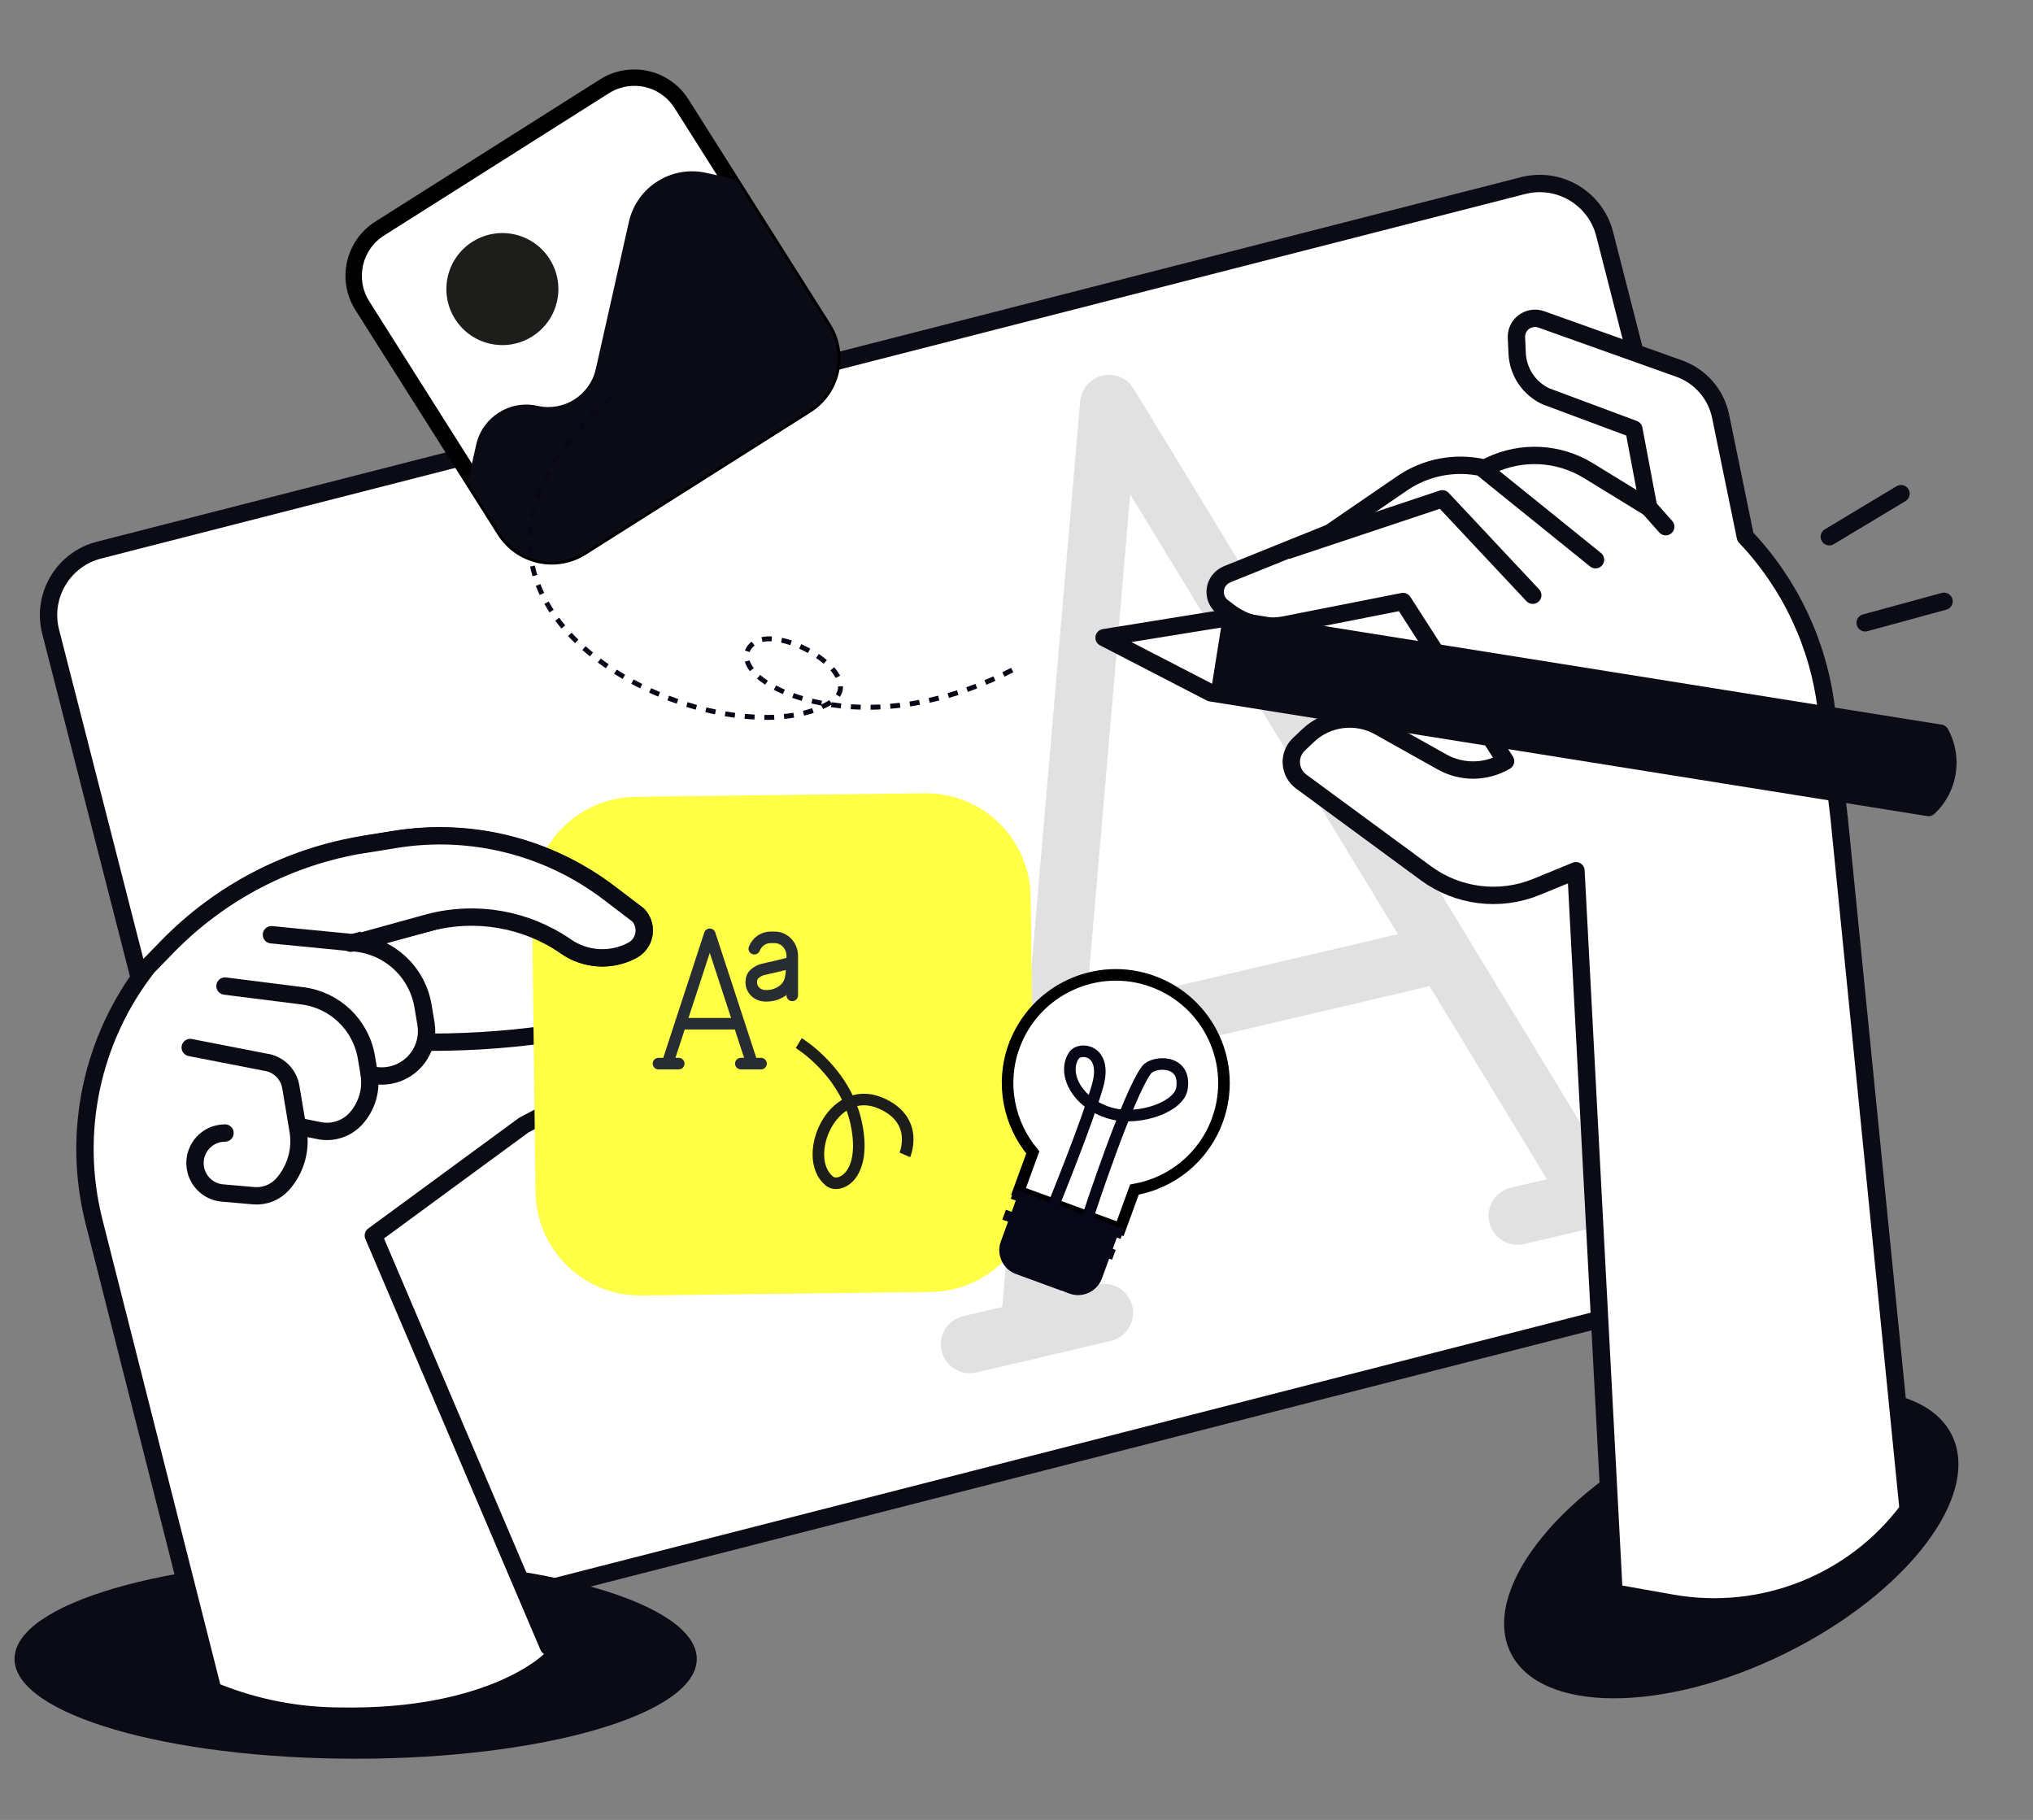
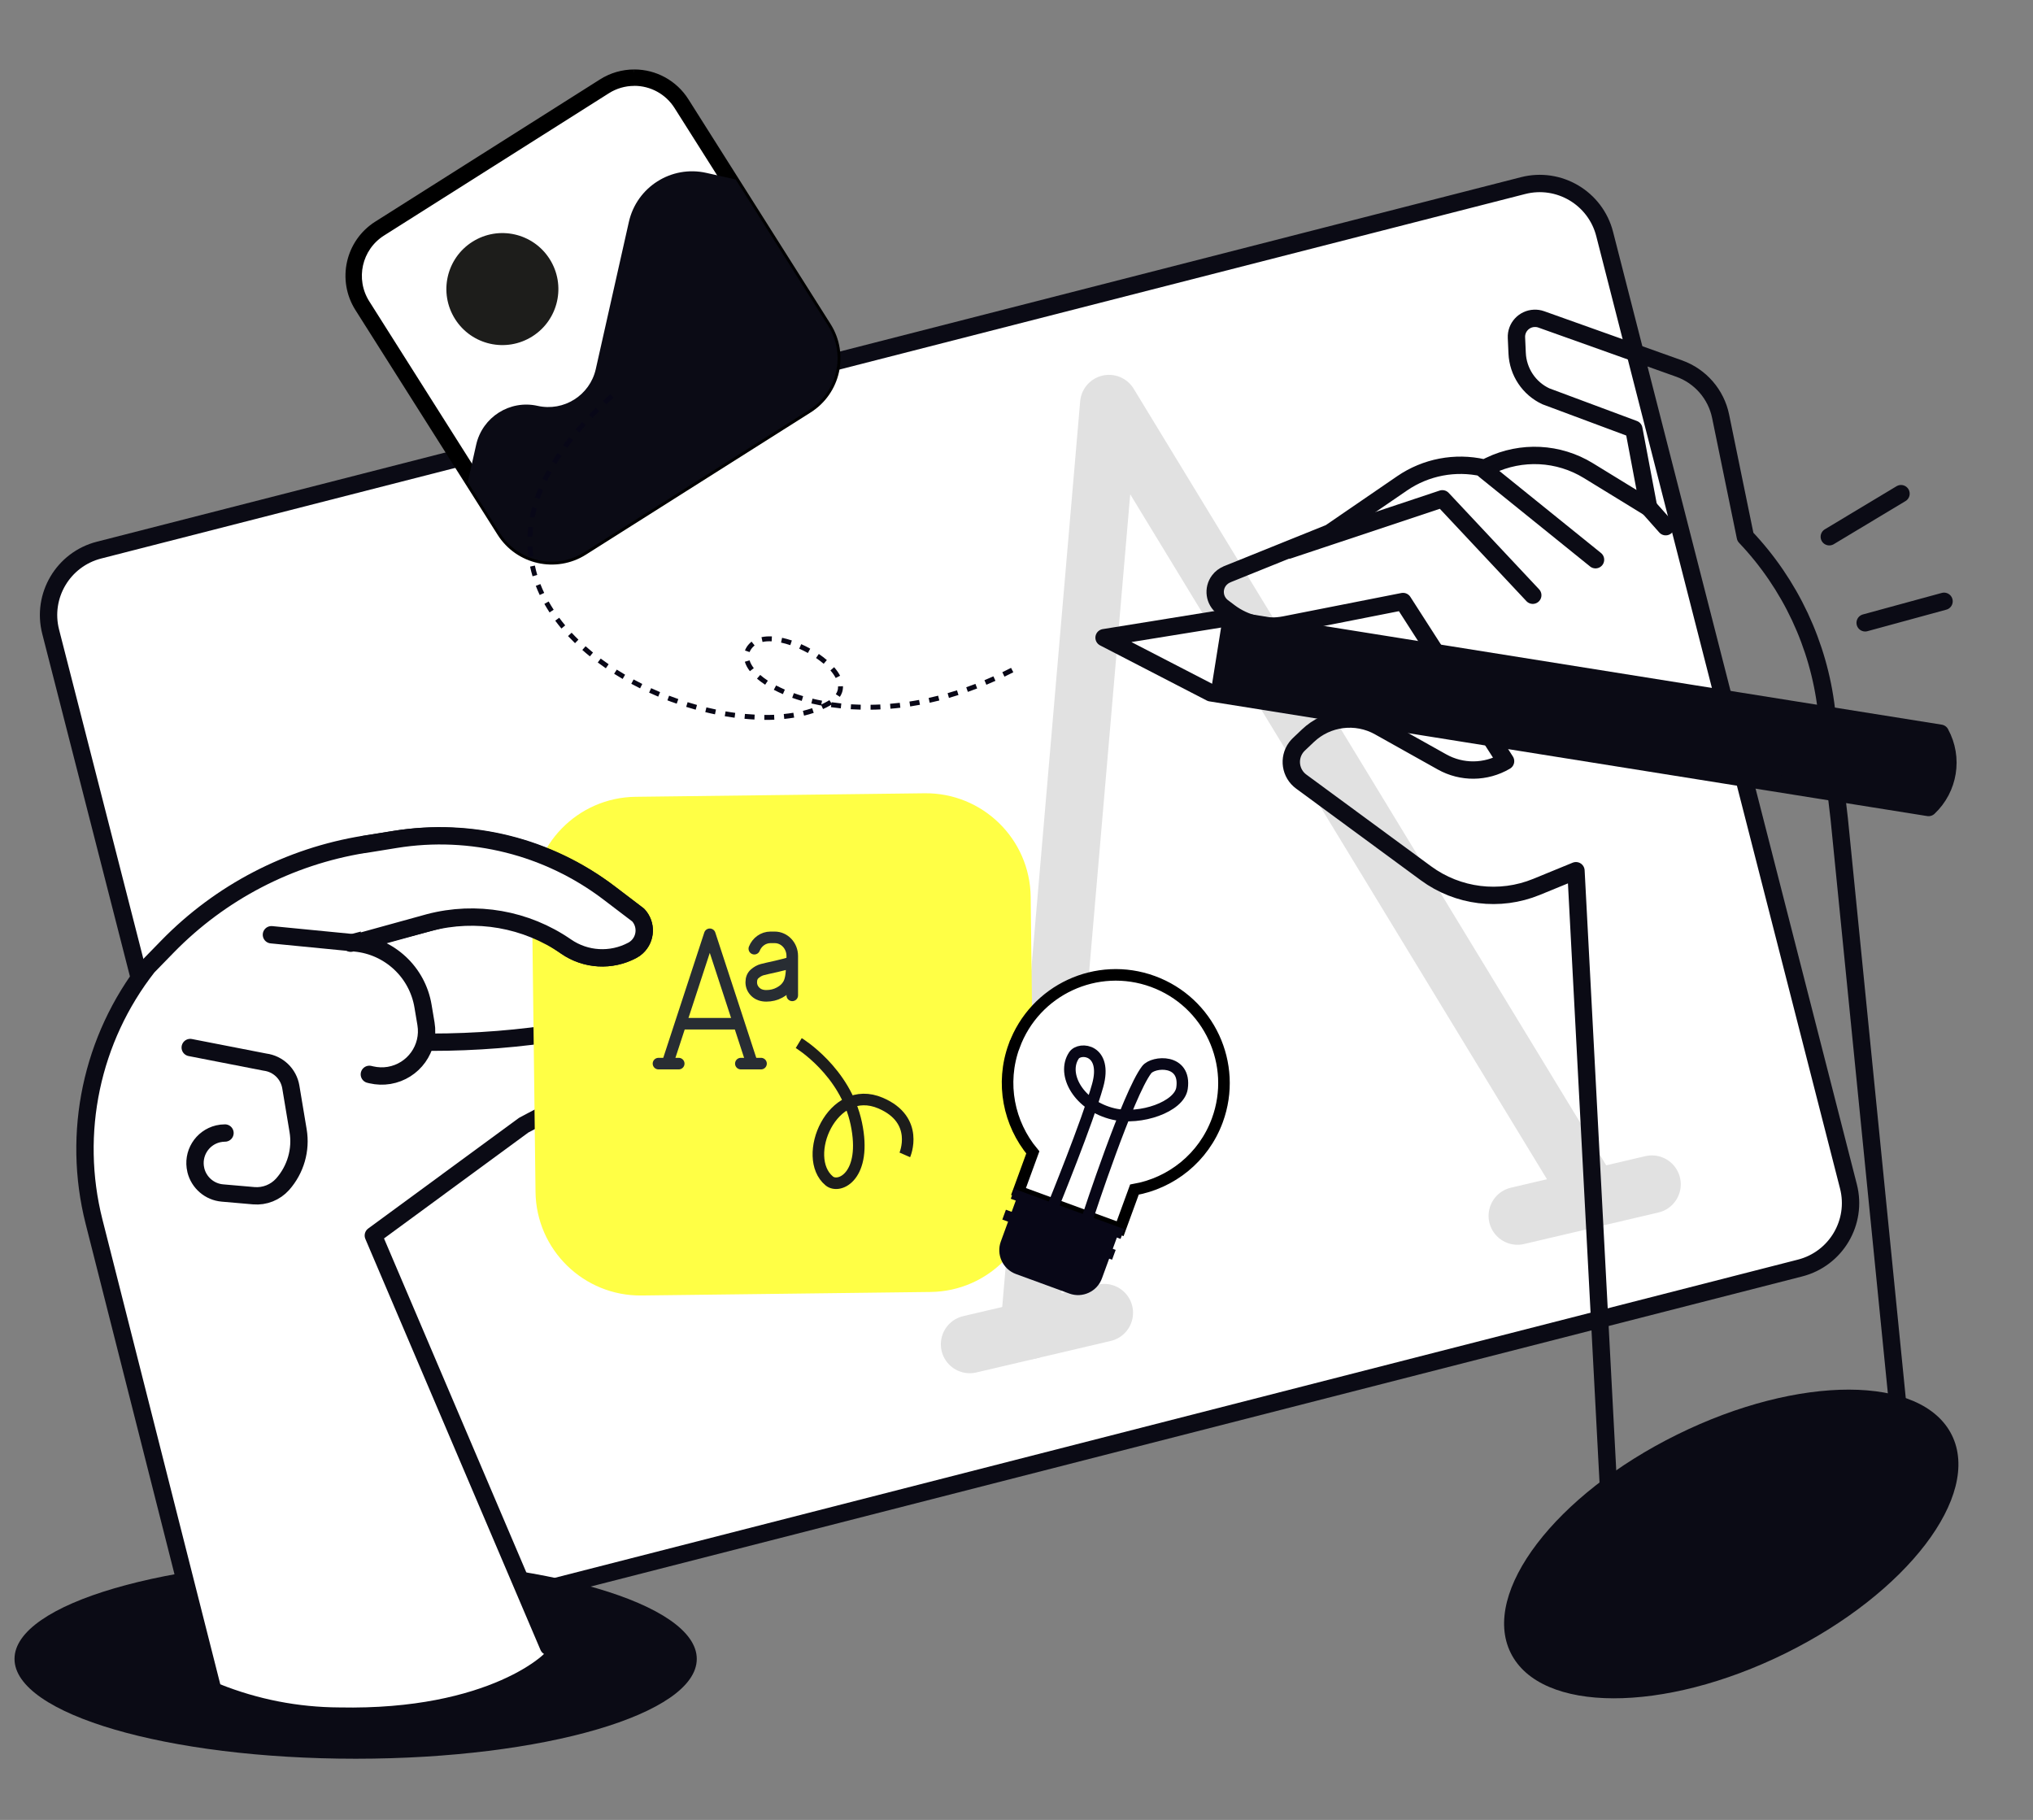
<svg xmlns="http://www.w3.org/2000/svg" id="Laag_1" data-name="Laag 1" viewBox="0 0 351.5 314.65">
  <rect x="0" y="0" width="351.5" height="314.65" fill="#808080" stroke="none" />
  <defs>
    <style>
      .cls-1 {
        stroke: #e1e1e1;
        stroke-width: 10px;
      }

      .cls-1, .cls-2, .cls-3, .cls-4, .cls-5, .cls-6 {
        fill: none;
      }

      .cls-1, .cls-2, .cls-3, .cls-5 {
        stroke-linejoin: round;
      }

      .cls-1, .cls-2, .cls-3, .cls-5, .cls-6 {
        stroke-linecap: round;
      }

      .cls-7 {
        fill: #ffff45;
      }

      .cls-7, .cls-8, .cls-9, .cls-10, .cls-11 {
        stroke-width: 0px;
      }

      .cls-2 {
        stroke: #282d33;
      }

      .cls-2, .cls-12, .cls-3, .cls-4 {
        stroke-width: 2px;
      }

      .cls-12, .cls-13 {
        stroke: #000;
      }

      .cls-12, .cls-10 {
        fill: #fff;
      }

      .cls-8 {
        fill: #1d1d1b;
      }

      .cls-3 {
        stroke: #080717;
      }

      .cls-4 {
        stroke: #1d1d1b;
      }

      .cls-4, .cls-6 {
        stroke-miterlimit: 10;
      }

      .cls-5, .cls-6 {
        stroke: #0b0b15;
        stroke-width: 3px;
      }

      .cls-9 {
        fill: #080717;
      }

      .cls-13 {
        fill: #000;
      }

      .cls-11 {
        fill: #0b0b15;
      }
    </style>
  </defs>
  <path id="Path_1870" data-name="Path 1870" class="cls-10" d="M311.23,219.23l-246.21,63.02c-6.2,1.59-12.52-2.15-14.11-8.36,0,0,0,0,0,0L8.76,109.22c-1.59-6.2,2.15-12.52,8.36-14.11l246.21-63.02c6.2-1.59,12.52,2.15,14.11,8.36,0,0,0,0,0,0l42.15,164.67c1.59,6.2-2.15,12.52-8.36,14.11,0,0,0,0,0,0" />
  <path id="Path_1871" data-name="Path 1871" class="cls-5" d="M311.23,219.23l-246.21,63.02c-6.2,1.59-12.52-2.15-14.11-8.36,0,0,0,0,0,0L8.76,109.22c-1.59-6.2,2.15-12.52,8.36-14.11l246.21-63.02c6.2-1.59,12.52,2.15,14.11,8.36,0,0,0,0,0,0l42.15,164.67c1.59,6.2-2.15,12.52-8.36,14.11,0,0,0,0,0,0Z" />
  <g>
    <polyline class="cls-1" points="177.95 230.01 184.85 149.91 191.74 69.81 233.54 138.49 275.32 207.17" />
    <line class="cls-1" x1="167.67" y1="232.42" x2="190.9" y2="226.97" />
    <line class="cls-1" x1="262.37" y1="210.21" x2="285.6" y2="204.76" />
-     <line class="cls-1" x1="184.72" y1="180.01" x2="246.97" y2="165.41" />
  </g>
  <path id="Path_1875" data-name="Path 1875" class="cls-11" d="M120.47,286.81c0,9.53-26.41,17.26-58.98,17.26s-58.98-7.72-58.98-17.26,26.41-17.26,58.98-17.26,58.98,7.73,58.98,17.26" />
  <path id="Path_1876" data-name="Path 1876" class="cls-11" d="M337.47,248.12c5.16,10.45-7.74,27.35-28.8,37.74-21.06,10.39-42.33,10.35-47.48-.1-5.16-10.45,7.74-27.35,28.8-37.74,21.06-10.39,42.32-10.35,47.48.1" />
  <path id="Path_1877" data-name="Path 1877" class="cls-10" d="M111.72,157.4l-.09-.07-21.54-10.39c-3.55-.81-7.15-1.41-10.77-1.78l-15.87-.36c-13.18,2.18-25.31,8.53-34.61,18.12l-3.36,3.47-.16.18c-9.93,12.93-13.44,29.69-9.51,45.52l20.01,77.53c.24.92,2.09,1.55,2.15,1.54,6.58,2.64,13.6,4.01,20.69,4.04,26.1.54,36.48-9.68,36.22-10.29l-29.84-71.72,26.38-19.15,13.71-4.27c3.41-1.83,4.7-6.07,2.87-9.48-1.11-2.08-3.2-3.46-5.55-3.67-1.68-.15-3.38-.04-5.03.31-7.47,1.65-15.03,2.86-22.64,3.62,0-.47-.17-3.82-.25-4.3l-4.76-9.1c-1.66-1.5-3.52-2.77-5.51-3.79l12.3-4.68,3.99.37c6.2.54,12.23,2.31,17.74,5.21,4.19,2.24,8.91,4.09,11.39,2.93,1.83-.79,3.18-2.4,3.65-4.34.43-1.98-.18-4.03-1.61-5.46" />
  <path id="Path_1878" data-name="Path 1878" class="cls-5" d="M74.49,180.19c7.74,0,15.47-.61,23.11-1.85,1.47-.31,2.99-.41,4.49-.27,2.73.21,4.77,2.6,4.55,5.33-.13,1.69-1.13,3.2-2.63,4l-13.46,7.13-26,19.08,30.28,71.06" />
  <line id="Line_225" data-name="Line 225" class="cls-6" x1="328.68" y1="85.35" x2="316.28" y2="92.8" />
  <line id="Line_226" data-name="Line 226" class="cls-6" x1="336.12" y1="103.96" x2="322.48" y2="107.68" />
  <path id="Path_1879" data-name="Path 1879" class="cls-7" d="M160.89,223.37l-49.95.61c-10.01.12-18.23-7.9-18.35-17.91h0s-.61-49.96-.61-49.96c-.12-10.01,7.9-18.23,17.91-18.35h0l49.96-.61c10.01-.12,18.23,7.9,18.35,17.91l.61,49.96c.12,10.01-7.9,18.23-17.91,18.35" />
  <path id="Path_1880" data-name="Path 1880" class="cls-5" d="M36.63,291.56l-20.38-80.38c-3.87-15.33-.44-31.59,9.31-44.04l3.41-3.5c9.15-9.38,21.06-15.57,34-17.66l5.05-.81c13.28-2.15,26.87,1.26,37.57,9.41l4.75,3.62c1.47,1.58,1.38,4.05-.2,5.52-.25.23-.52.43-.82.58-3.64,1.94-8.06,1.69-11.45-.65l-10.88-7.51-26.35,6.93" />
  <path id="Path_1881" data-name="Path 1881" class="cls-10" d="M62.97,146l5.43-.88c13.04-2.11,26.37,1.23,36.88,9.24l5.06,3.85c1.47,1.58,1.38,4.05-.2,5.52-.25.23-.52.43-.82.58-3.64,1.94-8.06,1.69-11.45-.66-6.91-4.77-15.55-6.28-23.67-4.15l-11.88,3.28" />
  <path id="Path_1882" data-name="Path 1882" class="cls-5" d="M62.97,146l5.43-.88c13.04-2.11,26.37,1.23,36.88,9.24l5.06,3.85c1.47,1.58,1.38,4.05-.2,5.52-.25.23-.52.43-.82.58-3.64,1.94-8.06,1.69-11.45-.66-6.91-4.77-15.55-6.28-23.67-4.15l-11.88,3.28" />
  <path id="Path_1883" data-name="Path 1883" class="cls-5" d="M46.93,161.61l14.52,1.42c5.92.58,10.72,5.06,11.69,10.93l.51,3.04c.71,4.23-2.15,8.22-6.38,8.93-1.02.17-2.06.13-3.07-.1l-.34-.08" />
-   <path id="Path_1884" data-name="Path 1884" class="cls-5" d="M38.9,170.48l13.38,1.69c5.64.71,10.14,5.04,11.07,10.64l.47,2.79c.46,2.79-.36,5.63-2.23,7.74-1.6,1.8-4.03,2.61-6.39,2.14l-3.13-.63" />
  <path id="Path_1885" data-name="Path 1885" class="cls-5" d="M32.89,181.11l12.92,2.52c2.28.29,4.09,2.03,4.47,4.29l1.26,7.55c.56,3.33-.43,6.74-2.67,9.27-1.26,1.41-3.11,2.15-4.99,1.99l-5.42-.47c-2.22-.19-4.07-1.78-4.6-3.95v-.02c-.67-2.79,1.05-5.59,3.84-6.26.39-.09.79-.14,1.2-.14" />
-   <path id="Path_1887" data-name="Path 1887" class="cls-10" d="M212.16,99.29l17.78-7.17,12.49-8.56c4.09-2.8,9.17-3.77,14-2.68l.25.06.92-.44c5.45-2.62,11.87-2.3,17.03.87l10.42,6.39-2.56-13.57-15.21-5.67c-2.92-1.36-4.83-4.24-4.97-7.46l-.12-2.68c-.08-1.77,1.3-3.27,3.07-3.34.41-.02.83.04,1.22.18l23.84,8.5c3.67,1.31,6.39,4.44,7.17,8.25l4.28,20.85c7.77,8.18,12.69,18.66,14.01,29.87l2.21,18.81,11.93,119.51c-9.46,12.66-25.24,18.91-40.8,16.17l-10.06-1.78-6.58-124.86-6.83,2.8c-6.35,2.6-13.59,1.7-19.11-2.36l-21.56-15.85c-1.88-1.38-2.28-4.02-.89-5.9.15-.2.31-.38.49-.55l1.56-1.48c3.32-3.16,8.32-3.79,12.32-1.55l10.86,6.08c3.41,1.91,7.56,1.87,10.94-.1l.05-.03-17.73-27.6-20.44,4.03c-3.36.66-6.85-.14-9.59-2.21l-1.14-.86c-1.45-1.09-1.74-3.14-.65-4.59.36-.48.85-.85,1.4-1.07" />
  <path id="Path_1888" data-name="Path 1888" class="cls-5" d="M212.16,99.29l17.78-7.17,12.49-8.56c4.09-2.8,9.17-3.77,14-2.68l.25.06.92-.44c5.45-2.62,11.87-2.3,17.03.87l10.42,6.39-2.56-13.57-15.21-5.67c-2.92-1.36-4.83-4.24-4.97-7.46l-.12-2.68c-.08-1.77,1.3-3.27,3.07-3.34.41-.02.83.04,1.22.18l23.84,8.5c3.67,1.31,6.39,4.44,7.17,8.25l4.28,20.85c7.77,8.18,12.69,18.66,14.01,29.87l2.21,18.81,11.93,119.51c-9.46,12.66-25.24,18.91-40.8,16.17l-10.06-1.78-6.58-124.86-6.83,2.8c-6.35,2.6-13.59,1.7-19.11-2.36l-21.56-15.85c-1.88-1.38-2.28-4.02-.89-5.9.15-.2.31-.38.49-.55l1.56-1.48c3.32-3.16,8.32-3.79,12.32-1.55l10.86,6.08c3.41,1.91,7.56,1.87,10.94-.1l.05-.03-17.73-27.6-20.44,4.03c-3.36.66-6.85-.14-9.59-2.21l-1.14-.86c-1.45-1.09-1.74-3.14-.65-4.59.36-.48.85-.85,1.4-1.07Z" />
  <line id="Line_227" data-name="Line 227" class="cls-5" x1="275.86" y1="96.77" x2="256.67" y2="81.28" />
  <line id="Line_228" data-name="Line 228" class="cls-5" x1="288" y1="91.06" x2="285.07" y2="87.76" />
  <path id="Path_1889" data-name="Path 1889" class="cls-10" d="M335.49,126.77l-124.11-19.83-20.49,3.31,18.44,9.53,124.11,19.83c3.52-3.31,4.37-8.59,2.05-12.83Z" />
  <path id="Path_1890" data-name="Path 1890" class="cls-11" d="M335.48,126.77l-124.11-19.83-2.05,12.83,124.11,19.83c3.52-3.31,4.37-8.58,2.05-12.83Z" />
  <path id="Path_1891" data-name="Path 1891" class="cls-5" d="M335.49,126.77l-124.11-19.83-20.49,3.31,18.44,9.53,124.11,19.83c3.52-3.31,4.37-8.59,2.05-12.83Z" />
  <path id="Path_1892" data-name="Path 1892" class="cls-10" d="M265.01,102.91l-15.63-16.67-26.59,8.86" />
  <polygon class="cls-10" points="62.06 50.93 83.55 85.22 138.85 50.93 120.88 22.54 117.89 18.05 115.17 15.07 111.41 13.64 108.69 13.64 104.44 15.07 64.32 40.29 61.77 43.31 60.68 47.12 62.06 50.93" />
  <path id="Path_1893" data-name="Path 1893" class="cls-5" d="M265.01,102.91l-15.63-16.67-26.59,8.86" />
  <path id="Path_1894" data-name="Path 1894" class="cls-13" d="M109.65,14.34h0c3-.01,5.8,1.53,7.4,4.07l24.59,38.86c2.58,4.08,1.37,9.48-2.71,12.06,0,0,0,0,0,0l-38.86,24.59c-4.08,2.58-9.47,1.37-12.06-2.7,0,0,0,0,0,0l-24.59-38.86c-2.58-4.08-1.37-9.48,2.71-12.06l38.86-24.59c1.39-.89,3.01-1.36,4.66-1.36M109.65,12.51c-2,0-3.96.57-5.64,1.64l-38.86,24.59c-4.93,3.12-6.4,9.65-3.28,14.59l24.59,38.86c3.12,4.93,9.65,6.4,14.58,3.28,0,0,0,0,0,0l38.86-24.59c4.93-3.12,6.4-9.65,3.28-14.59,0,0,0,0,0,0l-24.58-38.86c-1.94-3.07-5.32-4.93-8.94-4.92" />
  <path id="Path_1895" data-name="Path 1895" class="cls-8" d="M95.04,44.8c2.86,4.52,1.52,10.5-3,13.36-4.52,2.86-10.5,1.52-13.36-3-2.86-4.52-1.52-10.5,3-13.36,0,0,0,0,0,0,4.52-2.86,10.5-1.52,13.36,3,0,0,0,0,0,0" />
  <path id="Path_1896" data-name="Path 1896" class="cls-11" d="M86.45,92.19l-5.58-8.82,1.46-6.48c1.08-4.79,5.83-7.8,10.62-6.72,4.53,1.02,9.04-1.83,10.06-6.36,0,0,0,0,0,0l5.72-25.44c1.36-6.04,7.35-9.84,13.39-8.48,0,0,0,0,0,0l5.08,1.14,15.98,25.26c3.12,4.94,1.65,11.47-3.28,14.59l-38.86,24.59c-4.93,3.12-11.47,1.66-14.59-3.28,0,0,0,0,0,0" />
  <polyline class="cls-2" points="115.4 183.89 119.06 172.71 122.72 161.53 126.38 172.71 130.03 183.89" />
  <g>
    <line class="cls-2" x1="113.85" y1="183.89" x2="117.35" y2="183.89" />
    <line class="cls-2" x1="128.09" y1="183.89" x2="131.58" y2="183.89" />
  </g>
  <line class="cls-2" x1="118.03" y1="176.99" x2="127.39" y2="176.99" />
  <path class="cls-2" d="M136.89,166.35c-.61.23-1.51.47-2.67.73-1.17.26-1.99.44-2.43.56-.45.12-.88.36-1.29.71-.41.35-.61.84-.61,1.47s.24,1.21.72,1.67c.47.45,1.1.68,1.88.68.82,0,1.59-.18,2.29-.56.7-.37,1.21-.85,1.54-1.44.38-.65.57-1.73.57-3.21v-.61Z" />
  <path class="cls-2" d="M130.42,164.02c.46-1.15,1.54-1.96,2.8-1.96h.72c1.68,0,3.04,1.44,3.04,3.22v6.81" />
  <path class="cls-4" d="M138.1,180.34s8.05,4.87,9.95,13.91c1.9,9.04-2.93,11.38-4.68,9.92-4.93-4.09.49-17.05,8.89-13.45,6.81,2.92,4.18,8.95,4.18,8.95" />
  <g>
    <path class="cls-12" d="M175.35,180.83c3.55-9.7,14.29-14.69,23.99-11.14,9.7,3.55,14.69,14.29,11.14,23.99-2.38,6.5-7.99,10.87-14.34,11.99l-2.47,6.76-17.57-6.43,2.47-6.76c-4.13-4.96-5.6-11.91-3.23-18.41Z" />
    <path class="cls-3" d="M188.11,210.32s6.95-21.23,10.15-25.38c1.14-1.48,6.84-1.91,6.11,3.19-.46,3.24-7.2,5.56-11.85,4.47-5.97-1.4-9.02-6.84-6.84-10.12,1.02-1.53,5.84-1.04,4.1,5.2-1.74,6.23-7.66,20.75-7.66,20.75" />
    <path class="cls-9" d="M177.69,208.81h9.84c2.42,0,4.39,1.97,4.39,4.39v9.17h-18.61v-9.17c0-2.42,1.97-4.39,4.39-4.39Z" transform="translate(280.05 480.79) rotate(-159.91)" />
    <rect class="cls-9" x="182.19" y="203.37" width="1.81" height="20.21" transform="translate(-80.28 312.1) rotate(-69.91)" />
    <rect class="cls-9" x="183.66" y="199.77" width="1.81" height="20.21" transform="translate(-75.94 311.12) rotate(-69.91)" />
  </g>
  <path class="cls-9" d="M116.18,121.38c-.26-.1-.53-.2-.79-.3l.3-.8c.53.2,1.06.4,1.59.58l-.28.8c-.28-.1-.55-.19-.82-.29ZM113.8,120.44c-.53-.22-1.05-.45-1.57-.69l.35-.77c.51.23,1.03.46,1.55.68l-.33.79ZM118.64,122.21l.25-.81c.54.17,1.08.33,1.62.48l-.23.82c-.55-.15-1.1-.32-1.65-.49ZM110.67,119.01c-.51-.25-1.02-.52-1.52-.79l.4-.75c.5.27,1,.53,1.5.78l-.38.76ZM121.94,123.13l.2-.83c.55.13,1.11.26,1.65.37l-.17.83c-.55-.11-1.11-.24-1.68-.38ZM107.65,117.38c-.49-.28-.98-.58-1.47-.89l.46-.72c.48.3.96.6,1.44.88l-.43.74ZM125.31,123.83l.14-.84c.55.1,1.12.18,1.67.26l-.11.84c-.56-.08-1.13-.16-1.7-.26ZM104.75,115.54c-.47-.33-.94-.66-1.4-1l.51-.68c.45.33.91.66,1.37.98l-.48.7ZM128.72,124.28l.08-.85c.56.05,1.13.09,1.68.12l-.04.85c-.56-.03-1.14-.07-1.72-.13ZM101.99,113.48c-.45-.36-.89-.74-1.31-1.11l.57-.64c.42.37.85.74,1.28,1.09l-.54.66ZM132.15,124.46v-.85c.57,0,1.14,0,1.69-.03l.04.85c-.56.03-1.14.04-1.72.03ZM99.42,111.2c-.41-.4-.82-.82-1.21-1.23l.62-.58c.38.4.77.81,1.18,1.2l-.59.61ZM135.6,124.3l-.09-.85c.57-.06,1.13-.13,1.66-.22l.14.84c-.55.09-1.13.17-1.71.23ZM97.07,108.67c-.37-.44-.73-.9-1.07-1.36l.68-.51c.33.44.68.89,1.04,1.32l-.65.55ZM139.02,123.73l-.2-.83c.55-.14,1.09-.29,1.6-.46l.27.81c-.53.18-1.09.34-1.67.48ZM95.02,105.89c-.32-.49-.62-.99-.9-1.48l.74-.42c.27.48.56.96.87,1.43l-.71.46ZM142.31,122.6l-.33-.71-.02.09c-.57-.11-1.14-.23-1.68-.36l.2-.83c.53.13,1.09.25,1.65.35l-.13.66c.38-.18.75-.37,1.1-.57.1-.06.2-.12.3-.18l.36.55.03-.19c.55.08,1.11.15,1.67.21l-.09.85c-.57-.06-1.15-.13-1.71-.21l.06-.41c-.06.04-.13.08-.2.12-.38.22-.79.43-1.22.62ZM136.97,120.64l.29-.8c.52.18,1.05.36,1.6.52l-.24.82c-.56-.16-1.11-.34-1.64-.53ZM135.36,120.01c-.54-.23-1.07-.49-1.57-.75l.4-.75c.48.25.99.49,1.51.72l-.34.78ZM132.29,118.38c-.52-.34-.99-.69-1.41-1.05l.56-.64c.39.34.83.67,1.32.99l-.47.71ZM147.09,122.62l.05-.85c.56.03,1.12.06,1.68.07l-.02.85c-.57-.01-1.15-.04-1.72-.07ZM93.32,102.88c-.25-.52-.48-1.06-.68-1.59l.79-.31c.2.51.42,1.03.66,1.53l-.77.36ZM129.65,116.04c-.42-.54-.71-1.09-.87-1.63l.82-.24c.13.44.38.89.73,1.35l-.67.52ZM150.52,122.7v-.85c.55,0,1.12-.03,1.68-.05l.04.85c-.57.03-1.15.05-1.72.05ZM145.22,120.49l-.71-.47c.11-.17.2-.34.26-.51.1-.27.14-.55.13-.84l.85-.03c.01.4-.05.79-.19,1.16-.09.24-.21.47-.36.69ZM153.96,122.53l-.07-.85c.55-.05,1.12-.1,1.68-.17l.1.85c-.57.07-1.15.13-1.71.17ZM92.08,99.64c-.17-.55-.31-1.12-.43-1.68l.83-.18c.11.54.25,1.08.41,1.62l-.82.24ZM128.8,112.47c.2-.55.55-1.03,1.05-1.46l.09-.08.53.66-.07.06c-.38.33-.65.7-.8,1.09l-.81-.28ZM157.37,122.13l-.13-.84c.56-.08,1.12-.18,1.66-.28l.16.84c-.56.1-1.13.2-1.69.29ZM144.49,117.22c-.22-.43-.53-.87-.91-1.31l.64-.56c.43.5.78.99,1.03,1.48l-.76.39ZM91.36,96.25c-.07-.57-.12-1.15-.15-1.73l.85-.04c.03.56.07,1.11.14,1.66l-.84.11ZM131.84,110.99l-.18-.83c.54-.12,1.15-.16,1.8-.13l-.04.85c-.58-.03-1.12,0-1.58.11ZM160.74,121.5l-.18-.83c.54-.12,1.09-.25,1.64-.39l.21.83c-.56.14-1.12.27-1.67.39ZM142.41,114.76c-.4-.34-.85-.68-1.32-1l.48-.7c.5.34.97.7,1.39,1.06l-.55.65ZM139.67,112.89c-.49-.27-.99-.52-1.49-.74l.35-.78c.53.23,1.05.49,1.56.78l-.41.75ZM135.04,111.1l.18-.83c.55.12,1.11.27,1.69.46l-.27.81c-.54-.18-1.08-.33-1.59-.44ZM164.07,120.66l-.23-.82c.54-.15,1.08-.32,1.62-.49l.26.81c-.55.18-1.1.34-1.64.5ZM91.21,92.79c.02-.57.06-1.15.13-1.73l.85.1c-.06.55-.11,1.11-.13,1.66l-.85-.03ZM167.34,119.62l-.28-.8c.53-.18,1.06-.38,1.59-.58l.3.79c-.54.21-1.08.4-1.61.59ZM170.54,118.39l-.33-.79c.52-.21,1.03-.44,1.55-.67l.35.78c-.53.24-1.05.46-1.57.68ZM91.6,89.35c.11-.56.24-1.13.39-1.69l.82.22c-.14.54-.27,1.09-.37,1.63l-.84-.16ZM173.67,116.99l-.37-.77c.5-.24,1.01-.49,1.51-.75l.39.76c-.51.26-1.02.52-1.53.76ZM92.49,86.01c.06-.19.13-.38.2-.57.13-.35.26-.7.41-1.05l.79.32c-.14.34-.27.68-.4,1.02-.07.18-.13.37-.19.55l-.81-.27ZM94.57,83.18l-.77-.37c.24-.51.51-1.02.79-1.53l.75.41c-.27.5-.53,1-.77,1.49ZM96.18,80.23l-.73-.44c.29-.48.61-.97.93-1.45l.71.48c-.32.47-.62.95-.91,1.42ZM98.06,77.44l-.69-.5c.33-.45.68-.91,1.04-1.37l.67.53c-.35.44-.7.9-1.02,1.34ZM100.16,74.79l-.65-.55c.36-.43.74-.86,1.13-1.29l.63.57c-.38.42-.76.85-1.12,1.27ZM102.43,72.29l-.61-.59c.39-.4.79-.81,1.2-1.22l.6.61c-.41.4-.8.8-1.19,1.2ZM104.84,69.91l-.58-.62c.41-.38.83-.77,1.26-1.16l.57.63c-.43.38-.84.76-1.25,1.14Z" />
</svg>